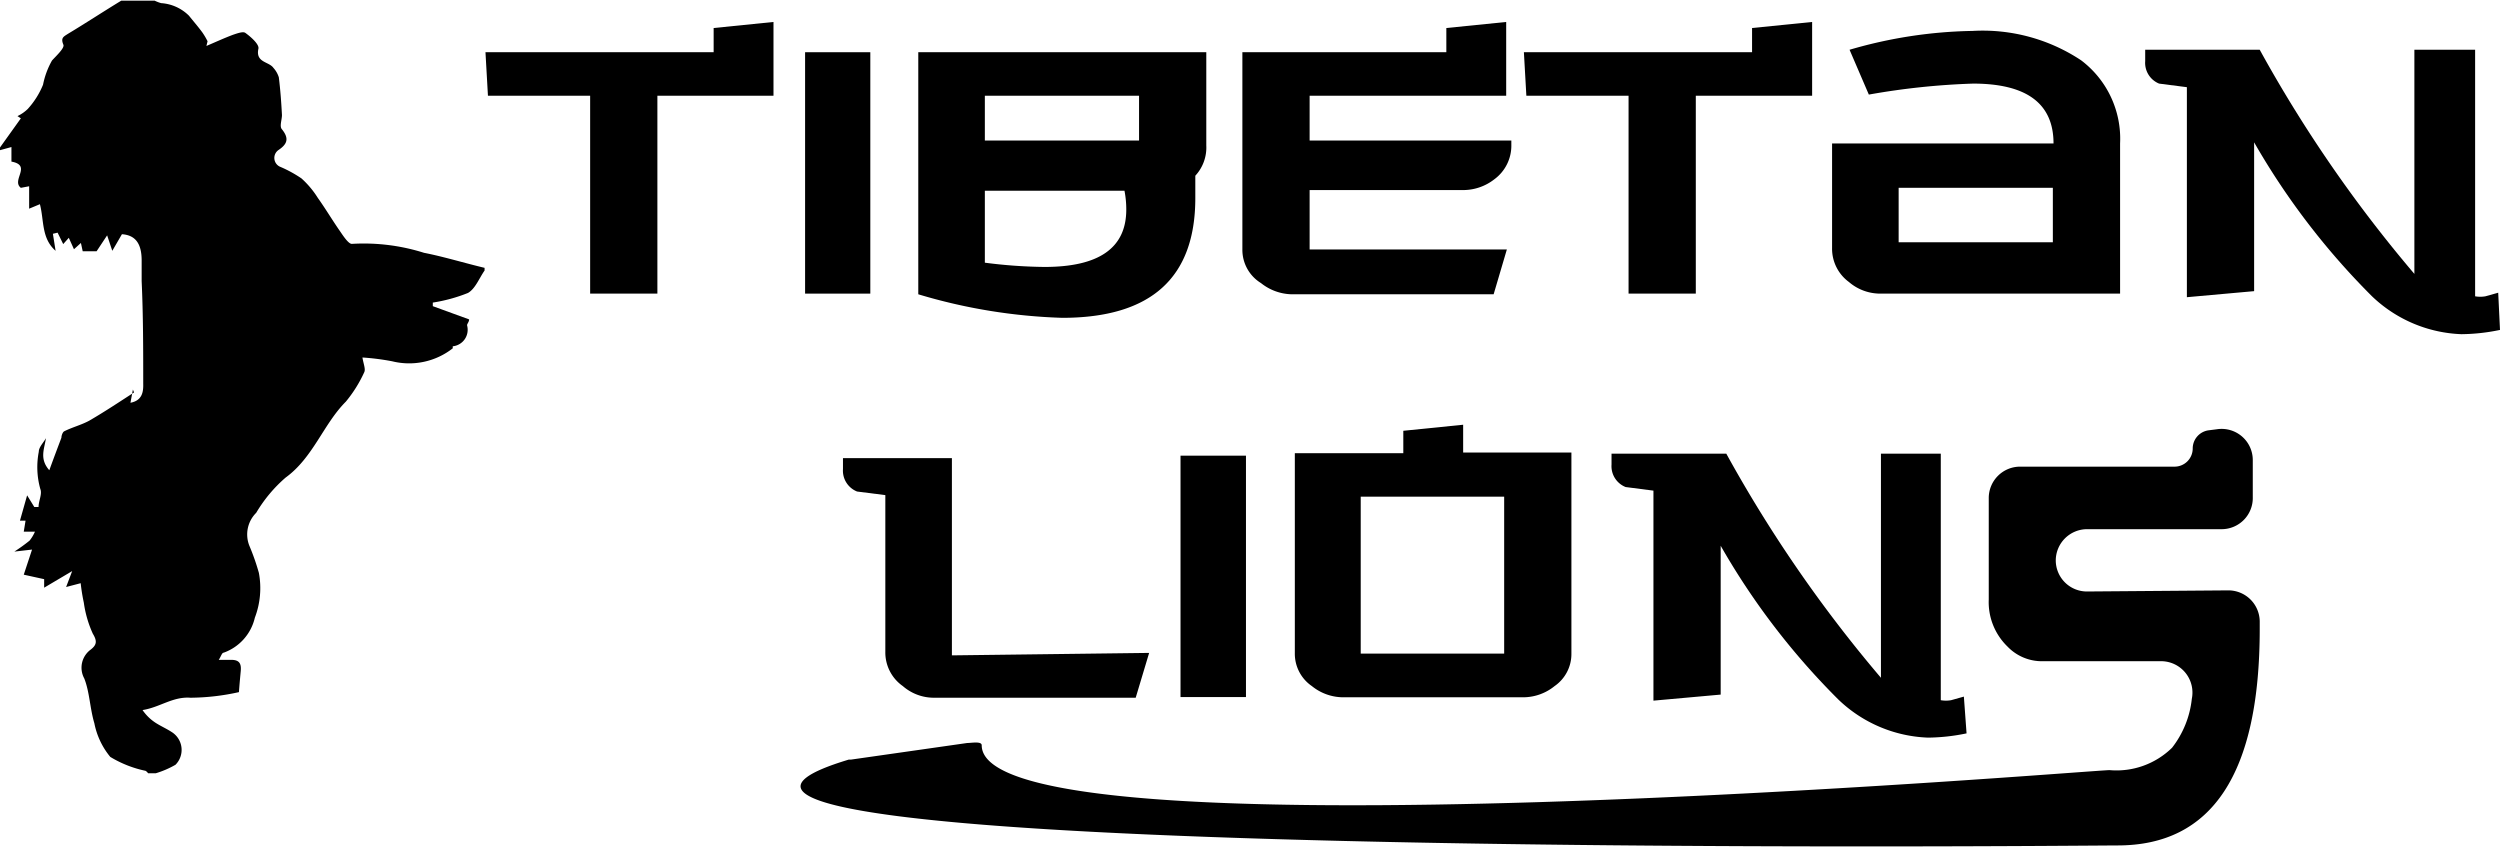
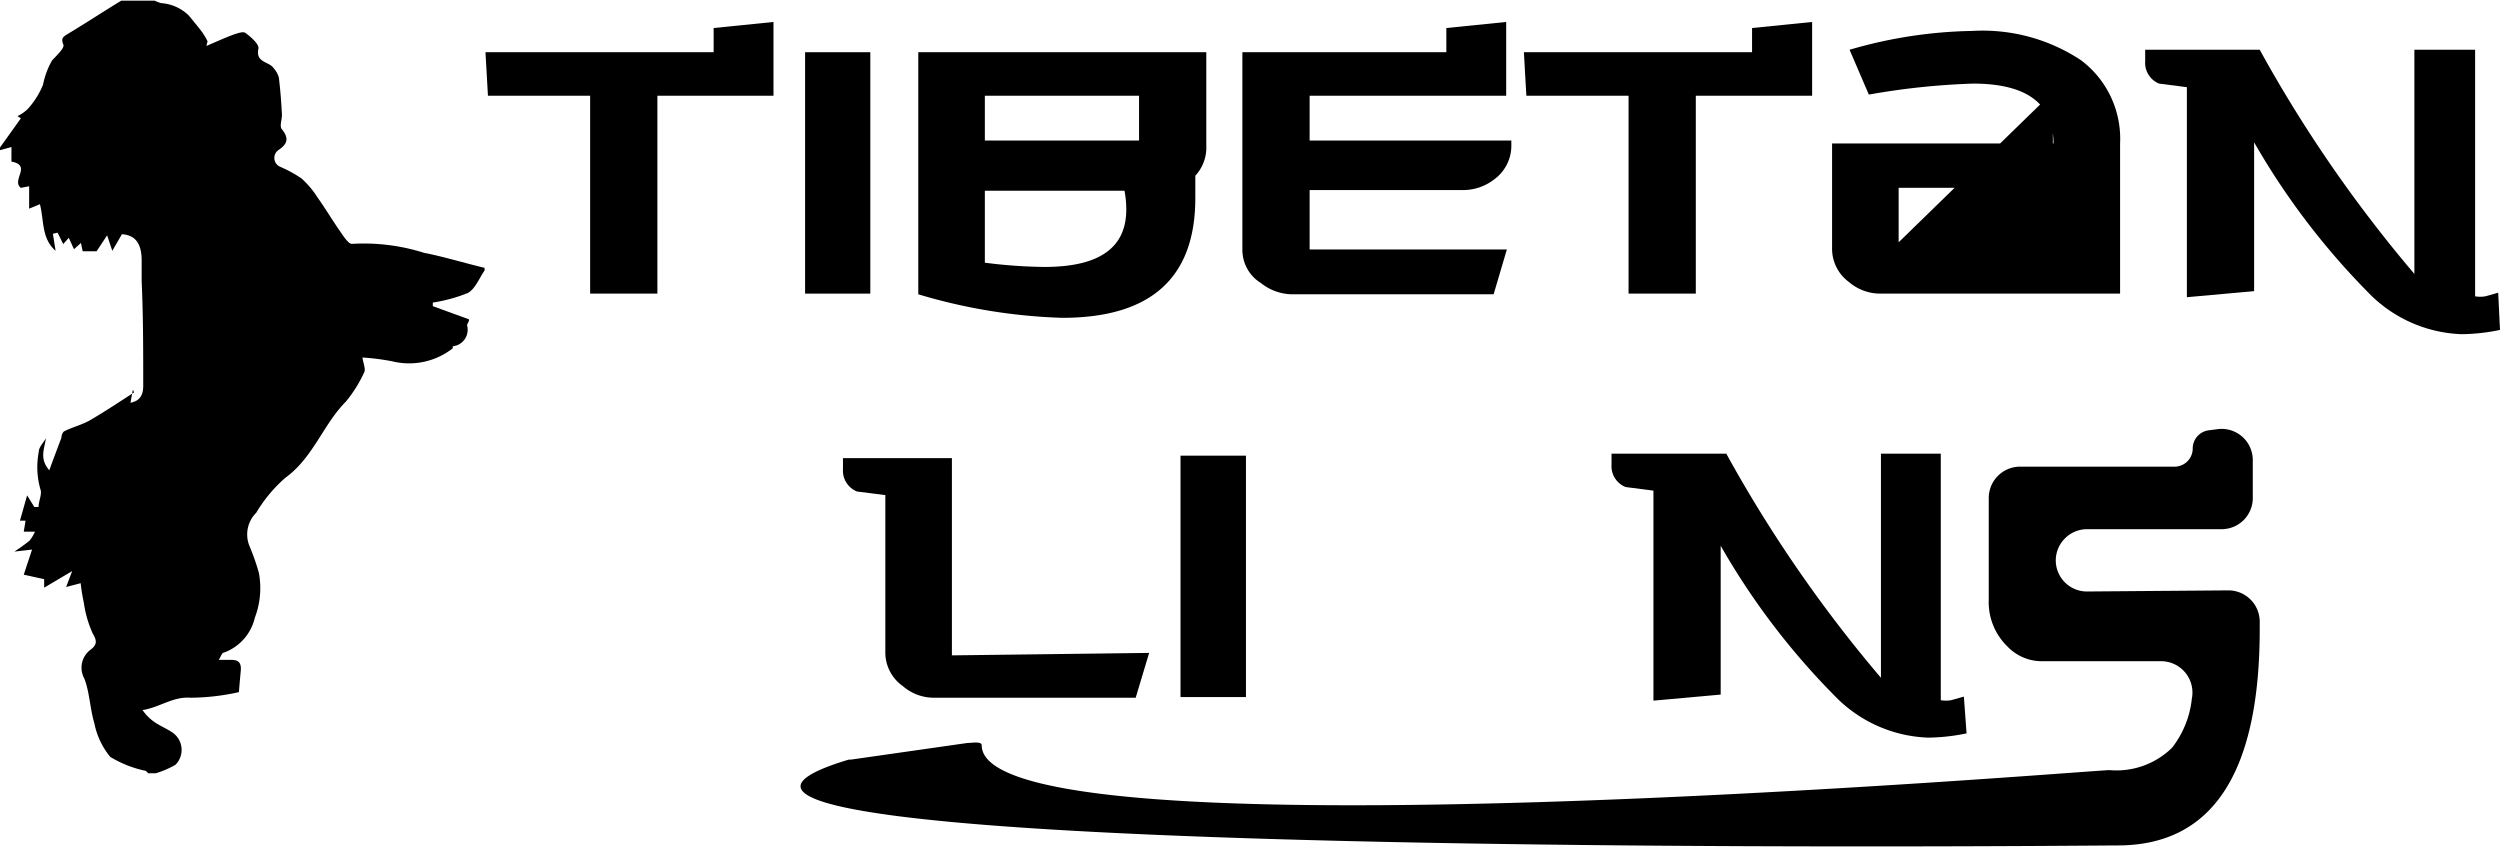
<svg xmlns="http://www.w3.org/2000/svg" viewBox="0 0 111.54 37.77">
  <defs>
    <style>.a{fill:transparent;}</style>
  </defs>
  <title>logo</title>
  <path d="M31.19,19.34v.12c-.24.34-.41.81-.74,1a7.11,7.11,0,0,1-1.57.43l0,.16,1.62.59c0,.12-.1.2-.09.27a.74.74,0,0,1-.64.93s0,.07,0,.09a3.15,3.15,0,0,1-2.7.58,10.72,10.72,0,0,0-1.33-.17c.05.3.15.52.08.66a5.89,5.89,0,0,1-.82,1.31c-1,1-1.46,2.5-2.69,3.39A6.37,6.37,0,0,0,21,30.27a1.36,1.36,0,0,0-.3,1.48,10,10,0,0,1,.42,1.2,3.7,3.7,0,0,1-.18,2,2.18,2.18,0,0,1-1.39,1.56c-.08,0-.12.17-.22.32.26,0,.41,0,.56,0,.38,0,.45.19.42.51s-.05.53-.08.93a10.21,10.21,0,0,1-2.16.25c-.79-.06-1.37.43-2.14.55a2.06,2.06,0,0,0,.6.58c.22.14.47.25.7.4a.94.94,0,0,1,.17,1.46,4.1,4.1,0,0,1-.88.38h-.34s-.07-.09-.12-.11a5,5,0,0,1-1.57-.62,3.38,3.38,0,0,1-.71-1.5c-.2-.67-.21-1.39-.45-2a1,1,0,0,1,.29-1.29c.27-.21.29-.38.09-.71a5,5,0,0,1-.4-1.38,8.3,8.3,0,0,1-.14-.87l-.65.17.27-.71-1.25.74v-.38l-.91-.2L11,31.91l-.79.09a7.64,7.64,0,0,0,.68-.49,1.77,1.77,0,0,0,.24-.4l-.5,0,.08-.49-.25,0,.32-1.13.32.52h.19c0-.27.17-.58.08-.8a3.6,3.6,0,0,1-.07-1.66c0-.21.21-.41.32-.61-.07.48-.3.92.15,1.43.2-.55.37-1,.54-1.45,0-.1.06-.26.13-.29.36-.18.76-.28,1.11-.47.69-.4,1.35-.84,2-1.26l-.05-.13-.11.59c.53-.1.58-.49.57-.85,0-1.53,0-3.05-.07-4.58,0-.31,0-.62,0-.92,0-.78-.3-1.13-.88-1.17l-.43.74-.23-.69-.47.71h-.62l-.08-.37-.31.28L12.64,18l-.25.28-.25-.51-.21.05.12.76c-.64-.56-.51-1.36-.7-2.08l-.48.2v-1l-.37.07c-.44-.34.51-1-.42-1.17v-.65l-.51.14v-.12l.93-1.3-.15-.1a1.72,1.72,0,0,0,.46-.32,3.64,3.64,0,0,0,.68-1.08,3.62,3.62,0,0,1,.4-1.08c.2-.22.56-.55.51-.7-.13-.31,0-.36.2-.49.8-.48,1.59-1,2.38-1.48h1.49a1.72,1.72,0,0,0,.29.11A1.94,1.94,0,0,1,18,8.09c.2.25.41.49.6.75a3.07,3.07,0,0,1,.23.39l-.05.21c.4-.17.79-.35,1.19-.5.18-.06.45-.16.55-.08.25.18.62.51.58.7-.14.63.47.57.67.86a1.12,1.12,0,0,1,.24.42c.07.56.11,1.12.14,1.68,0,.22-.12.51,0,.64.32.4.25.65-.15.92a.43.43,0,0,0,.09.76,5.54,5.54,0,0,1,.93.51,4.07,4.07,0,0,1,.73.87c.35.49.65,1,1,1.5.15.22.38.57.53.55a8.92,8.92,0,0,1,3.21.4C29.36,18.84,30.27,19.12,31.19,19.34Z" transform="translate(-9.57 -7.39)" />
  <path class="a" d="M16.47,41.88a4.1,4.1,0,0,0,.88-.38A.94.94,0,0,0,17.18,40c-.23-.15-.48-.26-.7-.4a2.06,2.06,0,0,1-.6-.58c.77-.12,1.35-.61,2.14-.55a10.21,10.21,0,0,0,2.16-.25c0-.4.06-.67.08-.93s0-.53-.42-.51c-.15,0-.3,0-.56,0,.1-.15.14-.28.22-.32a2.18,2.18,0,0,0,1.39-1.56,3.7,3.7,0,0,0,.18-2,10,10,0,0,0-.42-1.2,1.36,1.36,0,0,1,.3-1.48,6.37,6.37,0,0,1,1.28-1.57c1.23-.89,1.68-2.35,2.69-3.39A5.89,5.89,0,0,0,25.74,24c.07-.14,0-.36-.08-.66a10.72,10.72,0,0,1,1.33.17,3.15,3.15,0,0,0,2.7-.58s0-.09,0-.09a.74.74,0,0,0,.64-.93c0-.07.05-.15.09-.27l-1.62-.59,0-.16a7.11,7.11,0,0,0,1.57-.43c.33-.19.5-.66.74-1V41.88Z" transform="translate(-9.57 -7.39)" />
  <path class="a" d="M31.19,19.34c-.92-.22-1.83-.5-2.76-.67a8.92,8.92,0,0,0-3.21-.4c-.15,0-.38-.33-.53-.55-.34-.49-.64-1-1-1.5a4.07,4.07,0,0,0-.73-.87,5.54,5.54,0,0,0-.93-.51.43.43,0,0,1-.09-.76c.4-.27.47-.52.15-.92-.1-.13,0-.42,0-.64,0-.56-.07-1.12-.14-1.68a1.12,1.12,0,0,0-.24-.42c-.2-.29-.81-.23-.67-.86,0-.19-.33-.52-.58-.7-.1-.08-.37,0-.55.08-.4.15-.79.33-1.19.5l.05-.21a3.07,3.07,0,0,0-.23-.39c-.19-.26-.4-.5-.6-.75a1.94,1.94,0,0,0-1.21-.59,1.72,1.72,0,0,1-.29-.11H31.19Z" transform="translate(-9.57 -7.39)" />
  <path class="a" d="M9.57,14.06l.51-.14v.65c.93.13,0,.83.42,1.17l.37-.07v1l.48-.2c.19.72.06,1.52.7,2.08l-.12-.76.21-.05.25.51.25-.28.24.48.31-.28.08.37h.62l.47-.71.23.69.43-.74c.58,0,.86.39.88,1.17,0,.3,0,.61,0,.92,0,1.53.07,3,.07,4.58,0,.36,0,.75-.57.85l.11-.59.05.13c-.67.42-1.33.86-2,1.26-.35.19-.75.29-1.11.47-.07,0-.09.19-.13.29-.17.45-.34.9-.54,1.45-.45-.51-.22-.95-.15-1.43-.11.2-.31.4-.32.61a3.6,3.6,0,0,0,.07,1.66c.09.22,0,.53-.08.8h-.19l-.32-.52-.32,1.13.25,0-.08.49.5,0a1.77,1.77,0,0,1-.24.4,7.64,7.64,0,0,1-.68.49l.79-.09L10.58,33l.91.2v.38l1.25-.74-.27.71.65-.17a8.3,8.3,0,0,0,.14.87,5,5,0,0,0,.4,1.38c.2.33.18.5-.09.71a1,1,0,0,0-.29,1.29c.24.64.25,1.36.45,2a3.38,3.38,0,0,0,.71,1.5,5,5,0,0,0,1.57.62s.08.07.12.11H9.57Z" transform="translate(-9.57 -7.39)" />
  <path class="a" d="M15,7.39c-.79.49-1.58,1-2.38,1.48-.22.13-.33.18-.2.49,0,.15-.31.48-.51.7a3.62,3.62,0,0,0-.4,1.08,3.64,3.64,0,0,1-.68,1.08,1.72,1.72,0,0,1-.46.32l.15.1-.93,1.3V7.39Z" transform="translate(-9.57 -7.39)" />
  <path d="M44.08,8.37v3.29H38.9v8.83h-3V11.66H31.34l-.11-1.94H41.41V8.64Z" transform="translate(-9.57 -7.39)" />
  <path d="M48.4,9.72V20.49H45.49V9.72Z" transform="translate(-9.57 -7.39)" />
  <path d="M63.39,13.88a1.85,1.85,0,0,1-.49,1.35v1q0,5.34-5.94,5.34a24.88,24.88,0,0,1-6.42-1.05V9.72H63.39Zm-3-.22v-2H53.51v2Zm-.68,2.24H53.51v3.21a22.15,22.15,0,0,0,2.66.19c2.44,0,3.65-.85,3.65-2.56A4.39,4.39,0,0,0,59.74,15.9Z" transform="translate(-9.57 -7.39)" />
  <path d="M77,13.85a1.86,1.86,0,0,1-.76,1.54,2.26,2.26,0,0,1-1.37.48H68v2.65h8.8l-.59,2h-9a2.27,2.27,0,0,1-1.38-.5A1.74,1.74,0,0,1,65,18.52V9.72h9.1V8.64l2.67-.27v3.29H68v2h9Z" transform="translate(-9.57 -7.39)" />
  <path d="M90.42,8.37v3.29H85.23v8.83h-3V11.66H77.67l-.11-1.94H87.74V8.64Z" transform="translate(-9.57 -7.39)" />
-   <path d="M104.16,20.49l-10.72,0a2.14,2.14,0,0,1-1.38-.52,1.84,1.84,0,0,1-.75-1.51V13.79h9.88q0-2.67-3.59-2.67a32.31,32.31,0,0,0-4.65.49l-.86-2a20.61,20.61,0,0,1,5.48-.84,7.94,7.94,0,0,1,4.85,1.31,4.38,4.38,0,0,1,1.74,3.71Zm-3-2.29V15.77H94.28V18.2Z" transform="translate(-9.57 -7.39)" />
+   <path d="M104.16,20.49l-10.72,0a2.14,2.14,0,0,1-1.38-.52,1.84,1.84,0,0,1-.75-1.51V13.79h9.88q0-2.67-3.59-2.67a32.31,32.31,0,0,0-4.65.49l-.86-2a20.61,20.61,0,0,1,5.48-.84,7.94,7.94,0,0,1,4.85,1.31,4.38,4.38,0,0,1,1.74,3.71m-3-2.29V15.77H94.28V18.2Z" transform="translate(-9.57 -7.39)" />
  <path d="M121.11,22.11a8.75,8.75,0,0,1-1.72.19,6.09,6.09,0,0,1-4-1.7,32.56,32.56,0,0,1-5.25-6.86v6.64l-3,.27V11.28l-1.24-.16a1,1,0,0,1-.62-1V9.61h5.11a60.26,60.26,0,0,0,6.9,10v-10H120v11a1.35,1.35,0,0,0,.46,0l.57-.16Z" transform="translate(-9.57 -7.39)" />
  <path d="M60.84,36.52l-.6,2h-9A2.11,2.11,0,0,1,49.85,38a1.83,1.83,0,0,1-.78-1.52v-7l-1.26-.16a1,1,0,0,1-.63-1v-.49l4.86,0v8.8Z" transform="translate(-9.57 -7.39)" />
  <path d="M65.16,27.72V38.49H62.24V27.72Z" transform="translate(-9.57 -7.39)" />
-   <path d="M79.68,36.55A1.74,1.74,0,0,1,78.93,38a2.23,2.23,0,0,1-1.38.5H69.48A2.23,2.23,0,0,1,68.1,38a1.75,1.75,0,0,1-.76-1.47V27.61h4.84v-1l2.67-.27v1.24h4.83Zm-3,0v-7h-6.4v7Z" transform="translate(-9.57 -7.39)" />
  <path d="M97.31,40.11a8.75,8.75,0,0,1-1.72.19,6.09,6.09,0,0,1-4-1.7,32.23,32.23,0,0,1-5.25-6.86v6.64l-3,.27V29.28l-1.24-.16a1,1,0,0,1-.63-1v-.49h5.12a60.26,60.26,0,0,0,6.9,10v-10h2.67v11a1.33,1.33,0,0,0,.46,0l.57-.16Z" transform="translate(-9.57 -7.39)" />
  <path d="M109,33.73a1.4,1.4,0,0,1,1.39,1.38v.34q0,9.66-6.34,9.66c-1.55,0-71.81.74-56.61-3.83l.1,0,5.18-.74c.19,0,.65-.09.65.1,0,5.29,49.42,1.11,50.32,1.11a3.54,3.54,0,0,0,2.79-1,4.29,4.29,0,0,0,.88-2.18A1.4,1.4,0,0,0,106,36.89h-5.4a2.12,2.12,0,0,1-1.46-.65,2.76,2.76,0,0,1-.84-2.1V29.6a1.4,1.4,0,0,1,1.39-1.39h6.9a.81.81,0,0,0,.81-.81h0a.82.82,0,0,1,.7-.81l.39-.05a1.39,1.39,0,0,1,1.59,1.37v1.66A1.39,1.39,0,0,1,108.68,31h-6a1.4,1.4,0,0,0-1.39,1.39h0a1.39,1.39,0,0,0,1.39,1.39Z" transform="translate(-9.57 -7.39)" />
</svg>